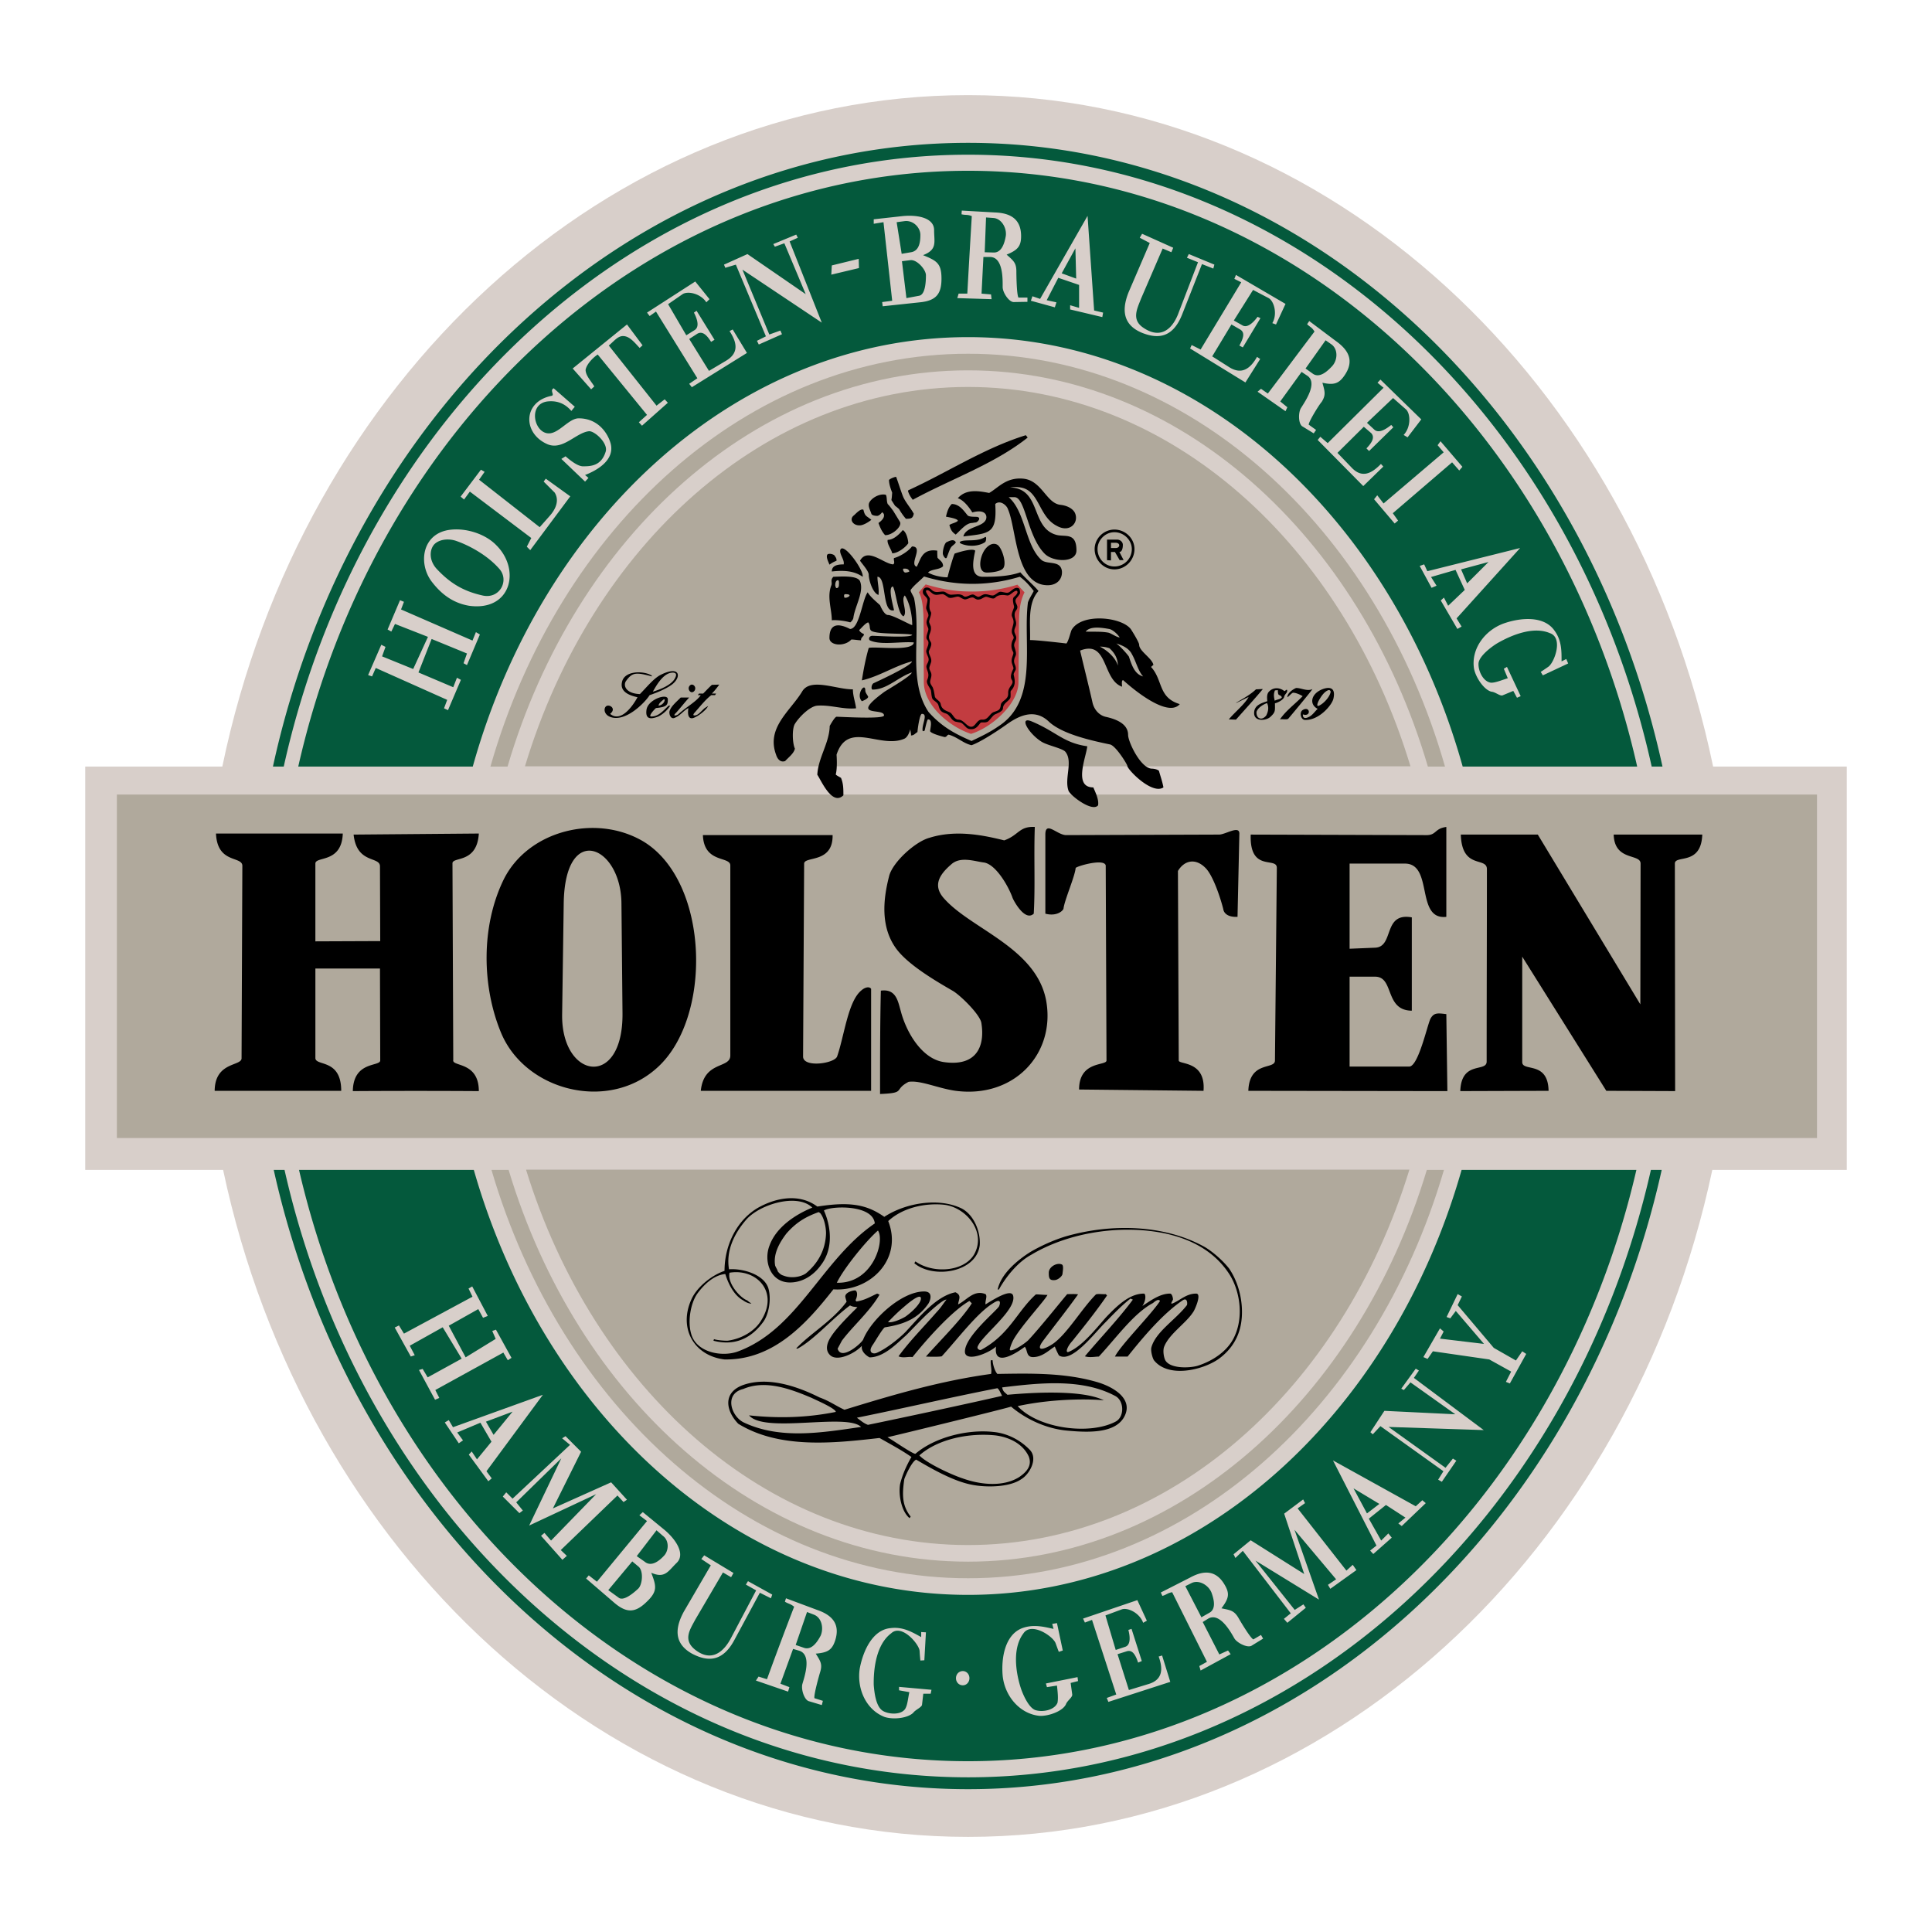
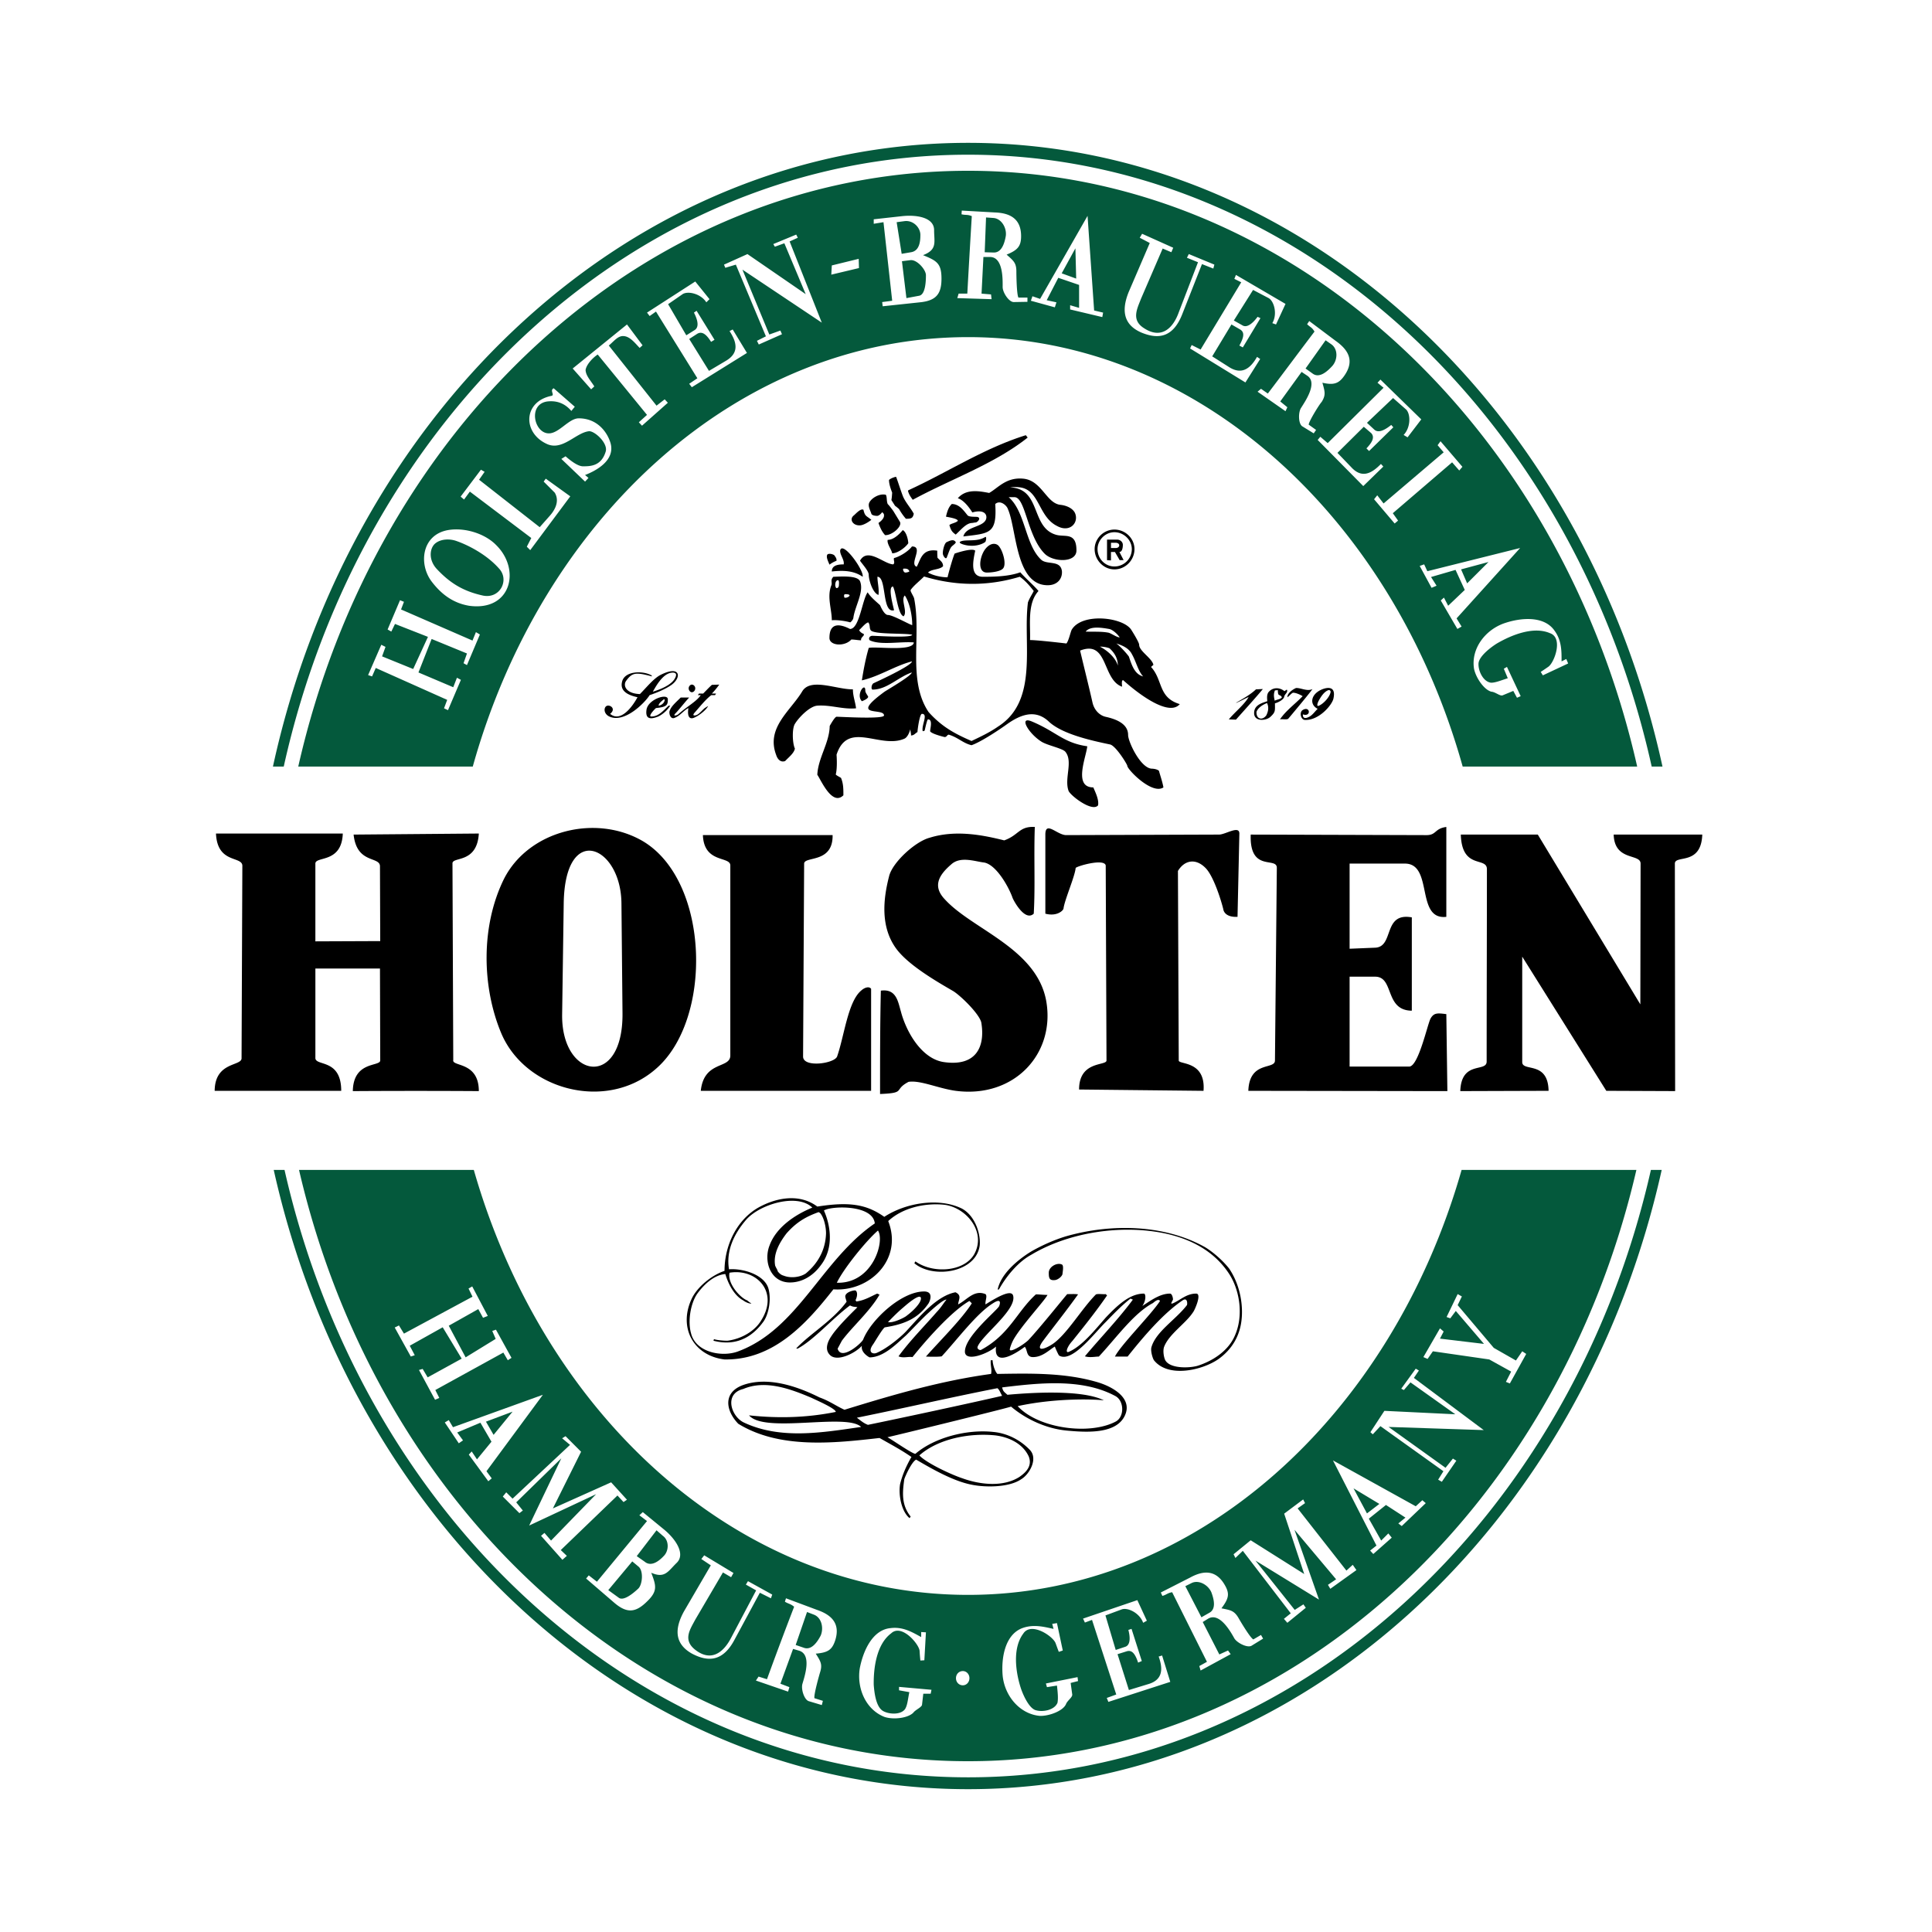
<svg xmlns="http://www.w3.org/2000/svg" width="2500" height="2500" viewBox="0 0 192.756 192.756">
  <g fill-rule="evenodd" clip-rule="evenodd">
-     <path fill="#fff" d="M0 0h192.756v192.756H0V0z" />
-     <path d="M170.918 76.481h13.334v40.242h-13.414c-8.074 38.084-38.32 66.543-74.25 66.543-35.98 0-66.254-28.459-74.328-66.543H8.504V76.481h13.677c7.943-38.322 38.295-66.99 74.407-66.99 36.035 0 66.385 28.668 74.33 66.99z" fill="#d8cfca" />
    <path d="M145.932 76.481h17.41c-7.705-34.113-34.744-59.442-66.753-59.442-32.088 0-59.126 25.329-66.832 59.442h17.411c6.944-24.855 26.486-42.846 49.421-42.846 22.882 0 42.397 18.017 49.343 42.846zm-98.66 40.242H29.834c7.838 33.877 34.797 58.994 66.754 58.994 31.876 0 58.837-25.117 66.675-58.994h-17.439c-7.021 24.619-26.484 42.398-49.236 42.398-22.829 0-42.266-17.779-49.316-42.398zm48.791 50c.368 0 .657.314.657.709s-.289.711-.657.711c-.395 0-.685-.316-.685-.711s.29-.709.685-.709zM82.938 27.402l.052-.92 2.683-.658.026.921-2.761.657zm47.318 9.364l1.998-2.815.604.421c.658.5.605 1.578.027 2.183-.42.448-1.209 1.21-1.895.737l-.734-.526zm-.342 5.759c-.396-.289-.396-1.446-.08-1.867.369-.604 1.684-2.473.578-3.183l-.551-.368-2.131 2.946.709.578-.184.395-2.787-1.946.342-.29.682.474c1.5-1.973 3.078-4.103 4.656-6.181-.264-.447-.422-.421-.736-.737l.211-.316 2.629 1.973c1.344.947 1.867 2.025.896 3.446-.555.815-1.055 1-2.211.736.238.869.369 1.21-.078 1.921-.211.21-1.289 1.946-1.289 2.262l.736.526-.236.342-1.156-.711zM79.387 164.119l1.131-3.289.684.264c.763.289 1 1.314.684 2.078-.29.553-.868 1.498-1.657 1.236l-.842-.289zm1.289 5.602c-.447-.158-.789-1.236-.605-1.762.185-.658.947-2.842-.315-3.262l-.631-.184-1.262 3.471.895.342-.132.447-3.208-1.104.263-.395.841.262a386.398 386.398 0 0 1 2.709-7.232c-.395-.316-.526-.264-.92-.5l.105-.342 3.103 1.158c1.526.525 2.314 1.42 1.815 3.023-.315.973-.736 1.236-1.946 1.342.5.789.684 1.078.421 1.895-.079.262-.632 2.209-.553 2.549l.842.264-.105.422-1.317-.394zm39.189-8.364l-1.605-3.104.633-.316c.709-.342 1.656.184 1.973.947.211.578.525 1.631-.211 2.025l-.79.448zm4.998 2.84c-.422.236-1.447-.289-1.711-.736-.342-.605-1.445-2.631-2.604-1.973l-.551.342 1.656 3.234.867-.395.264.369-3 1.631-.129-.447.762-.422c-1.104-2.209-2.289-4.576-3.471-6.943-.475.08-.527.236-.975.369l-.158-.342 2.945-1.5c1.395-.762 2.605-.711 3.445.764.5.867.395 1.34-.34 2.314.893.184 1.262.209 1.709.973.131.236 1.156 1.973 1.473 2.131l.764-.447.211.367-1.157.711zM98.244 25.167l.133-3.472.736.053c.789.053 1.342.973 1.236 1.789-.105.605-.367 1.683-1.211 1.657l-.894-.027zm2.895 4.97c-.475 0-1.104-.947-1.104-1.499 0-.684.078-2.999-1.264-2.999h-.656l-.186 3.656.947.079.053.474-3.419-.105.132-.447h.867a1394 1394 0 0 1 .447-7.732c-.447-.184-.579-.079-1.025-.184l.026-.369 3.287.185c1.605.053 2.631.684 2.631 2.367 0 1-.342 1.394-1.445 1.841.682.605.973.815.973 1.684 0 .289.025 2.314.209 2.604h.895v.421l-1.368.024zM63.528 155.254l1.973-2.576.631.551c.657.475.604 1.525.079 2.025-.395.422-1.21 1.131-1.895.553l-.788-.553zm-2.841 3.394l2.394-2.867.63.525c.5.42.395 1.762-.026 2.184-.421.395-1.447 1.289-1.946.92l-1.052-.762zm-2.209-1.158l.263-.316.815.633 4.997-6.051-.763-.578.342-.316 2.183 1.789c1.184 1 2.078 2.447 1.184 3.289-.841.814-1.157 1.576-2.524.973.5 1.314.657 1.84-.448 2.893-1.078 1.053-1.946 1.211-3.235.105l-2.814-2.421zM89.96 25.324l-.5-3.156.789-.105c.842-.105 1.552.604 1.578 1.341 0 .605-.053 1.631-.946 1.763l-.921.157zm.474 4.419l-.447-3.682.842-.105c.657-.079 1.551.947 1.551 1.5 0 .631-.052 1.946-.683 2.052l-1.263.235zm-2.368.815l-.052-.421 1-.131-.869-7.838-.973.158v-.447l2.841-.315c1.525-.158 3.183.158 3.183 1.394 0 1.21.342 1.946-1.105 2.499 1.341.552 1.841.789 1.841 2.341 0 1.499-.5 2.209-2.183 2.367l-3.683.393zm58.311 27.643l-.605-1.394 2.736-.736-2.131 2.13zm-.973 4.55l-1.658-2.84.316-.29.422.815 1.656-1.578-.92-1.999-2.445.71.551.868-.498.21-1.184-2.183.445-.158.316.684 9.258-2.315-6.34 7.022.5.816-.419.238zm-96.159 80.405l-.762-1.316 2.656-.998-1.894 2.314zm-.526 4.629l-1.946-2.656.289-.316.526.789 1.446-1.762-1.104-1.895-2.315.975.579.787-.421.291-1.395-2.078.395-.236.421.709 8.969-3.234-5.628 7.627.525.711-.341.288zm88.9 2.262l-1.236.947-1.342-2.5 2.578 1.553zm4.629-.078l-2.395 2.287-.342-.262.711-.58-1.945-1.262-1.709 1.367 1.234 2.184.711-.711.342.422-1.842 1.631-.316-.342.633-.5-4.34-8.496 8.26 4.576.656-.604.342.29zM107.371 27.796l-1.445-.526 1.367-2.498.078 3.024zm2.606 3.84l-3.209-.762v-.421l.893.263v-2.289l-2.076-.71-1.156 2.236.971.21-.158.5-2.393-.658.158-.448.764.264 4.734-8.285.656 9.442.895.21-.079.448zM68.998 164.961c-1.551-.895-1.815-2.264-.763-4.184l2.683-4.602-.947-.631.289-.369 2.919 1.762-.237.422-.814-.475-2.762 4.709c-.5.947-1.236 1.973-.079 2.945 1.63 1.342 2.893.342 3.655-1.131l2.499-4.734-1.025-.578.21-.342 2.42 1.34-.132.369-1.104-.553-2.525 4.682c-1.157 2.184-2.63 2.263-4.287 1.37zm44.897-131.773c-1.656-.71-2.104-2.025-1.287-4.05l2.104-4.893-1-.526.236-.395 3.104 1.394-.184.447-.869-.368-2.156 4.997c-.395 1.026-.998 2.13.289 2.946 1.762 1.157 2.92-.026 3.473-1.579l1.92-4.997-1.105-.447.186-.369 2.551 1.053-.105.395-1.131-.447-1.947 4.944c-.898 2.342-2.343 2.605-4.079 1.895zm29.957 114.65l-.367-.211.525-.842-6.285-4.498-.762.816-.238-.211 1.395-2.131 7.076.342-4.473-3.182-.658.764-.262-.133 1.447-1.998.314.184-.5.736 6.969 5.207-9.494-.314 5.682 4.076.736-.92.342.211-1.447 2.104zM75.705 34.372l-.185-.369.895-.447-2.999-7.153-1.052.315-.132-.315 2.341-1.053 5.813 3.998-2.131-5.076-.947.342-.158-.263 2.288-.947.158.316-.815.369 3.208 8.101-7.917-5.287 2.682 6.471 1.105-.395.158.368-2.312 1.025zm55.76 9.521l.264-.315.736.631 5.574-5.523-.605-.5.291-.315 4.076 3.972-1.367 1.789-.395-.237c.711-.737.711-2.051.264-2.525l-1.316-1.157-2.604 2.472.709.658c.395.395 1.027.105 1.711-.447l.209.236-2.418 2.367-.264-.263c.605-.631.842-1.131.473-1.526l-.736-.631-2.629 2.604 1.367 1.42c1.053 1.157 2.025.658 2.973-.315l.236.263-2 1.946-4.549-4.604zm-12.731-9.126l.158-.342.893.447 4.053-6.707-.686-.342.158-.395 4.945 2.893-.947 2.052-.369-.132c.527-.894.186-2.183-.367-2.499l-1.553-.815-1.92 3.051.844.474c.445.289 1.023-.158 1.525-.842l.287.132-1.76 2.92-.344-.185c.447-.815.553-1.315.078-1.604l-.867-.5-1.92 3.182 1.656 1.052c1.289.842 2.158.158 2.816-1l.314.21-1.473 2.341-5.521-3.391zm-8.152 135.032l-.158-.395.945-.342-2.418-7.443-.711.264-.184-.395 5.416-1.842.949 2.053-.369.209c-.342-.973-1.525-1.551-2.131-1.34l-1.631.604 1.025 3.445.947-.314c.5-.158.527-.869.316-1.684l.316-.105 1.023 3.209-.367.158c-.289-.869-.604-1.289-1.131-1.131l-.922.289 1.133 3.576 1.893-.578c1.5-.42 1.525-1.525 1.078-2.762l.342-.105.816 2.631-6.177 1.998zM69.024 38.633l-.263-.342.815-.552-4.129-6.654-.632.446-.263-.342 4.814-3.103 1.42 1.762-.316.315c-.552-.868-1.841-1.157-2.367-.815l-1.446 1 1.814 3.104.842-.526c.447-.289.315-.974-.079-1.736l.263-.184 1.789 2.893-.342.21c-.474-.763-.894-1.078-1.368-.815l-.815.526 1.973 3.183 1.684-1c1.342-.789 1.104-1.841.368-2.972l.316-.158 1.42 2.341-5.498 3.419zm-4.971 3.839l-.316-.342.815-.736-4.918-6.023c-.446.289-1.104.947-1.209 1.525 0 .578.552 1.131.868 1.657l-.315.29-1.841-2.078 5.418-4.393 1.552 2.078-.289.263c-.5-.526-1-1.184-1.657-1.184-.526 0-.868.474-1.42.947l4.761 5.997.814-.632.316.342-2.579 2.289zm-5.681 5.577l-2.367-2.262.421-.263c.447.395 1.209.999 1.735.999.71 0 1.814 0 2.262-1.446.29-.842-1.131-2.13-1.683-2.051-1.289.158-2.604 1.946-4.13 1.289-2.472-1.079-2.446-4.208.368-4.813.447-.053-.184-.553.264-.763l2.104 1.841-.342.42c-.657-.763-1.447-1.052-2.394-.947-1.946.263-1.341 3.13.105 3.182 1.025.053 2.025-1.499 3.024-1.499 1.867 0 2.867 1.394 3.183 2.499.447 1.684-1.394 2.709-2.551 3.156l.342.29-.341.368zm80.773 4.182l-2.053-2.42.316-.395.631.815 5.996-5.103-.604-.71.289-.395 2.184 2.551-.314.368-.713-.815-5.916 5.076.525.737-.341.291zm-86.243 2.656l-.342-.342.446-.868-6.128-4.629-.579.789-.342-.29 2.025-2.683.368.21-.552.789 6.049 4.734 1-1.131c.657-.737.946-1.578.499-2.314l-1.104-1.104.21-.29 2.445 1.762-3.995 5.367zm-4.761 4.524c-1.999-.446-3.288-1.288-4.551-2.63-.842-.894-.736-2.025-.21-2.524.526-.474 1.446-.553 2.209-.263 1.053.368 2.92 1.289 4.182 2.709 1.105 1.156.106 3.103-1.63 2.708zm-1.342 1.026c-1.552-.263-2.735-1.104-3.735-2.42-1.315-1.736-1-4.655 1.63-5.129 1.657-.289 3.709.342 4.84 1.526 2.447 2.446 1.447 6.602-2.735 6.023zm46.055 108.545h-.737l-.131 1.133c-.105.264-.657.473-.868.764-.552.551-1.999.709-2.867.42-1.841-.711-2.788-2.814-2.473-4.84.342-1.789 1.29-3.865 3.078-4.023 1.236-.158 2.183.42 3.051.895v-.502l.473.027-.158 2.789-.395.025a19.64 19.64 0 0 1-.078-.947c-.026-.656-1.789-2.762-2.841-1.762-1.447 1.078-1.763 3.42-1.736 5.129.052.658.184 2.104.868 2.578.552.367 1.814.473 2.262-.158.237-.395.263-.895.421-1.684l-1.025-.184v-.342l3.235.289-.079.393zm14.703-1.261l-.738.186.158 1.156c.027.289-.5.605-.629.973-.316.686-1.711 1.186-2.605 1.158-1.998-.184-3.498-1.973-3.707-3.998-.158-1.789.234-4.051 1.893-4.734 1.156-.447 2.209-.158 3.184.053l-.133-.5.473-.078.58 2.734-.396.133c-.078-.186-.262-.711-.314-.842-.209-.684-2.447-2.209-3.234-.973-1.08 1.445-.764 3.787-.264 5.365.186.604.789 2.025 1.473 2.262.736.236 1.92 0 2.209-.736.08-.449.027-.973-.053-1.711l-1 .158-.104-.367 3.156-.633.051.394zm43.793-98.105l-.369-.684-1.078.447c-.264.079-.711-.342-1.105-.368-.736-.184-1.553-1.395-1.734-2.288-.316-1.973 1.076-3.84 2.971-4.524 1.736-.605 4.023-.763 5.051.71.736.999.711 2.078.711 3.077l.471-.237.186.447-2.525 1.184-.209-.342c.158-.105.629-.421.734-.5.605-.369 1.553-2.893.184-3.367-1.656-.71-3.838.184-5.285 1.025-.553.342-1.762 1.236-1.84 1.973-.053.763.471 1.867 1.262 1.946.42 0 .92-.21 1.656-.447l-.395-.947.314-.184 1.369 2.919-.369.16zM39.803 132.24l.5.816 6.838-3.684-.395-.814.368-.211 1.552 2.945-.473.186-.474-.869-2.946 1.658 1.683 3.156 2.999-1.842-.342-.789.368-.131 1.552 2.812-.368.238-.446-.764-6.787 3.736.395.787-.421.186-1.604-2.973.368-.105.5.842 3.393-1.867-1.894-3.129-3.288 1.84.5.947-.395.131-1.604-2.895.421-.207zm4.498-61.572l.315-.842-7.127-3.183-.368.842-.395-.131 1.315-3.025.421.21-.342.947 3.104 1.262 1.473-3.208-3.288-1.289-.368.763-.369-.21 1.237-2.919.394.158-.29.763 7.128 3.104.342-.842.395.237-1.289 3.051-.342-.185.342-.973-3.525-1.447-1.315 3.341 3.472 1.473.368-.947.395.211-1.289 3.025-.394-.186zm105.943 67.201l.525-1.025-2.184-1.211-5.627-.814-.527.762-.42-.184 1.656-2.867.367.316-.367.709 4.393.527-2.814-3.287-.551.736-.369-.133 1.105-2.287.42.236-.42.867 3.602 4.262 2.211 1.262.631-.92.395.264-1.631 2.945-.395-.158zm-14.914 18.779l-2.604 1.867-.236-.395.814-.553-4.154-4.943 2.445 6.969-6.338-3.893 3.918 4.92.867-.553.238.342-1.842 1.498-.342-.395.684-.551-4.785-6.234-.738.711-.184-.369 1.709-1.395 5.34 3.367-2-6.023 1.895-1.42.186.369-.738.525 4.867 6.207.631-.578.367.527zm-79.22-1.025l-2.131-2.395.342-.289.657.764 4.498-4.629-6.681 3.129 3.208-6.707-4.498 4.393.658.816-.342.262-1.656-1.656.342-.422.631.633 5.734-5.367-.79-.658.342-.209 1.551 1.553-2.814 5.654 5.812-2.604 1.578 1.736-.342.234-.605-.656-5.655 5.445.605.578-.444.395zm108.679-79.142h1.078c-7.785-35.665-35.928-62.23-69.279-62.23-33.429 0-61.599 26.565-69.357 62.23h1.078c7.759-35.008 35.428-61.046 68.279-61.046 32.771 0 60.441 26.038 68.201 61.046zM28.388 116.723H27.31c7.891 35.428 35.98 61.783 69.278 61.783 33.246 0 61.31-26.355 69.201-61.783h-1.078c-7.865 34.771-35.455 60.6-68.123 60.6-32.719-.001-60.336-25.829-68.2-60.6z" fill="#04593c" />
-     <path d="M181.281 79.269H11.661v34.272h169.621V79.269h-.001zM52.375 76.455h88.347c-6.654-22.041-23.961-37.848-44.134-37.848-20.252-.001-37.558 15.807-44.213 37.848zm88.242 40.24H52.481c6.733 21.832 23.961 37.455 44.107 37.455 20.096 0 37.322-15.623 44.029-37.455zm1.842-40.214h1.709c-6.838-23.908-25.617-41.188-47.58-41.188-22.015 0-40.82 17.28-47.658 41.188h1.709c6.76-22.988 24.829-39.531 45.949-39.531 21.068 0 39.111 16.543 45.871 39.531zm-91.715 40.242h-1.709c6.944 23.672 25.645 40.74 47.554 40.74 21.857 0 40.556-17.068 47.474-40.74h-1.709c-6.84 22.75-24.83 39.084-45.765 39.084-21.016 0-39.006-16.334-45.845-39.084z" fill="#b0a99c" />
-     <path d="M102.217 59.096c-.447.92-.525 1.762-.553 2.867l-.053 6.154c-.025 2.078-2.604 4.445-4.734 5.103-2.077-.684-4.682-2.789-4.708-5.156l-.026-6.207c-.026-1.104-.105-2.13-.473-2.761l.684-.789c1.736.5 2.92.71 4.656.71a15.02 15.02 0 0 0 4.496-.684l.711.763z" fill="#c23c40" />
-     <path d="M101.506 59.148c-.236.526-.578.236-.395 1.105.105.395.08.29-.078.709-.211.579 0 .526.078.947.08.395-.211.763-.158 1.184 0 .185.264.447.158.631-.262.421-.262.921-.053 1.289.186.211-.236.605-.105 1.131.027.132.186.5.158.553-.131.289-.395.815-.158 1.131.291.474-.42.631-.367 1.368.025.658-.684.684-.736 1.131-.053.579-.289.553-.764.737-.342.158-.525.763-1.051.736-.578-.079-.684.71-1.131.71-.473 0-.736-.71-1.288-.71-.421 0-.553-.605-.868-.736-.185-.105-.815-.21-.895-.842-.053-.289-.499-.447-.578-.71-.053-.263-.079-.579-.185-.842-.026-.158-.236-.316-.289-.605-.026-.236.236-.631.079-.973-.185-.421-.237-.342 0-.974.184-.474-.342-.894-.185-1.209.447-.894.105-.763 0-1.21-.079-.394.237-.604.185-1.104 0-.184-.185-.395-.185-.605.026-.185.29-.763.185-.92-.263-.395-.105-.868-.105-1.342 0-.105-.71-.92-.21-.841.237.053.447.421.737.447.184.052.499-.053.736-.053.184 0 .474.263.605.342.342.131.79-.185 1.053-.079.078.053.446.263.578.263.263 0 .578-.263.842-.184.131.079.367.263.578.184.211 0 .422-.21.631-.263.236-.053.736.342.973.079.291-.315.791-.289 1.211-.211.236.026.551-.368.789-.446.235-.107.235.13.208.182zm.264.053c-.264.474-.5.5-.447.815 0 .131.184.368.184.553 0 .368-.367.315-.262.999.078.342.236.605.053 1-.133.316-.133.447.025.789.264.526-.289.71-.105 1.21.105.342.211.658.105.868-.369.736.053.815.027 1.315 0 .132-.264.421-.211.579.158.657.184 1.104-.289 1.604-.08.105.051.526-.08.763-.211.315-.709.5-.709.999 0 .29-.631.5-.789.579-.264.131-.475.552-.736.736-.369.158-.605-.026-.736.132-.133.184-.395.579-.789.605-.579.053-.605-.237-1.026-.579-.185-.158-.632-.079-.842-.263-.29-.185-.421-.605-.737-.71-.605-.158-.658-.421-.789-.868-.079-.237-.368-.369-.552-.552-.158-.236-.131-.657-.184-.894-.105-.29-.526-.71-.369-1.052.263-.579 0-.842-.079-1.236-.079-.342.342-.526.185-.999-.053-.132-.211-.447-.211-.631.026-.316.421-.79.105-1.131-.263-.263.184-.894.105-1.131-.211-.526-.263-.631 0-1.21.079-.263-.185-.578-.211-.789-.026-.21.132-.605.132-.841 0-.237-.369-.448-.447-.658-.131-.526.395-.815.842-.368.395.395.789.157 1.209.184.237.026.421.316.763.316.395 0 .894-.158 1.236.131.21.211.631-.157.921-.157.156 0 .42.263.578.236.211-.053.395-.263.684-.263.236 0 .473.131.709.131.238 0 .502-.315.711-.368.211-.053.633.158.842.079.264-.052.578-.604 1.025-.447.186.051.159.524.159.524z" />
    <path d="M123.889 131.479c-.131 1.762-.973 3.156-2.34 4.129-1.605 1.105-4.998 1.893-6.418.105-.131-.186-.342-.895-.262-1.264.42-1.578 2.445-2.787 3.549-4.234.053-.078.08-.789-.395-.5-1.973 1.316-3.971 3.684-5.521 5.629h-1.264c.578-1.156 3.684-4.26 4.498-5.549-.184-.289-.631.158-.709.211-1.922 1.025-3.631 3.445-5.395 5.338-.342 0-.918.131-1.393-.025 1.473-1.764 3.393-3.762 4.787-5.656l-.236-.104c-.842.656-1.633 1.473-2.473 2.34-1.133 1.105-3.367 4.129-4.656 3.34-.053-.053-.289-.551-.422-.893-.604.367-1.234 1.051-2.182 1.051-.684 0-.527-.709-.814-1.025-.553.42-3.158 2.236-2.867-.025-.764.684-2.973 1.551-3.104.578-.105-1.473 2.971-3.973 3.393-4.576.105-.211.316-.922-.605-.316-1.604 1-3.445 3.473-5.102 5.287-.263.053-.999.053-1.579.025 1.447-1.631 3.577-3.734 4.577-5.312l-.237-.236c-1.762 1-4.34 3.918-5.681 5.602-.394-.078-.92.131-1.394-.078 1.131-1.553 2.551-2.973 3.787-4.393.526-.553.684-.895 1-1.264-.342-.053-1.762 1.289-1.762 1.289-.631.553-1.894 1.92-2.314 2.314-.815.711-2.157 2.158-3.604 2.158 0 0-.895-.449-.763-1.158-.604.709-2.499 1.684-3.209.895-.499-.525-.236-1.262.158-1.842.604-.945 2.131-2.42 2.604-2.893-.289-.078-.368 0-.736-.184-1.683 1.236-3.63 3.471-5.234 4.312l-.132-.025c1.42-1.5 3.63-2.762 5.024-4.656-.027-.131-.131-.42-.131-.525 0-.395.71-.605.973-.605.158 0 .342.369.052.973l.079.133c.789-.105 1.394-.475 2.078-.789l.237.105c-.973 1.682-2.735 3.209-3.761 4.602l-.421.789c.369 1.264 2.446-.605 2.551-.92.79-1.973 3.814-4.787 6.076-4.787.895 0 .658.814.447 1.184-1.078 1.578-2.525 2.104-4.366 2.395-.211.104-1 1.445-1.158 1.682-.604.816-.026 1.027.342.867.947-.393 2.289-1.471 2.92-2.129 1.394-1.5 3.051-3.551 4.945-3.92.657.316.315.711.263 1.211.867-.422 1.577-1.5 2.735-1.025.211.184-.053.684 0 1.025 1.42-.895 2.629-1.5 2.762-.842.316 1.395-3.023 3.867-3.523 4.998-.158.289.184.42.289.395 2.865-1.525 3.604-3.842 5.496-5.551.369 0 .736.053 1.158.053-.264.553-2.525 2.973-3.367 4.418-.262.475-.395.947-.395 1.027 0 .34 1.236-.369 1.842-.922 1.209-1.287 3.576-4.26 3.891-4.602.342 0 .842-.027 1.08.025-1.08 1.525-2.605 3.445-3.525 4.682-.736 1.025.08.869 1 .264 1.42-.975 2.893-3.525 4.312-4.945.264-.078.633 0 .975-.025l.131.131c-1.158 1.684-2.393 3.207-3.445 4.523-.604.658-.762 1.316-.314 1.078 1.287-.578 2.523-2.129 3.629-3.393 1.131-1.184 2.367-2.393 3.812-2.393.158 0 .264.604-.158 1.236.844-.553 1.764-1.236 2.764-1.236.184 0 .289.395.289.578 0 .053-.105.211-.184.395l.105.027c.789-.316 1.393-1 2.393-1 .604 0-.184 1.736-.316 1.867-.736 1.131-2.42 2.182-2.893 3.473-.133.42 0 1.076.131 1.314.475.842 2.367.789 3.209.553 1.5-.475 3.076-1.475 3.734-3.025.867-1.947.5-4.498-.578-6.154-1.447-2.209-3.709-3.445-6.365-4.025-4.365-.92-9.627-.131-13.389 2.131-1.262.684-2.443 2.078-3.207 3.445l-.131.025c.314-1.576 1.998-2.971 3.312-3.785 1-.58 2.264-1.158 3.473-1.525 4.576-1.316 9.889-1.184 13.912 1.078.738.447 1.711 1.262 2.395 2.129.946 1.391 1.393 3.233 1.261 4.917zm-11.651 9.73c-.842 1.867-3.762 1.711-5.762 1.525-2.076-.184-4.102-1.131-5.6-2.393-1.027.314-12.337 3.076-12.337 3.051.448.236 2.473 1.656 2.789 1.656 1.867-1.604 5.103-2.473 7.785-2.182 1.395.131 2.709.814 3.656 1.814.814.895-.08 2.42-.867 2.893-1.211.842-3.578.842-4.972.553-1.788-.342-3.919-1.553-5.523-2.498-.42.184-1.052 1.551-1.184 1.945-.21 1.447-.263 2.604.632 3.734l-.105.158c-.79-.631-1.131-2.262-.948-3.393.158-.631.447-1.525 1.132-2.709-1.026-.711-2.025-1.236-3.183-1.895-4.603.527-9.995 1.105-14.097-1.42-1.236-1.289-1.552-3.076.421-3.84 2.498-.92 5.47.105 7.68 1.211 1.025.367 1.683.867 2.499 1.234 5.023-1.551 9.652-2.893 14.624-3.576.104-.447-.08-.867-.027-1.367h.184c0 .367.211 1.104.475 1.367 3.262-.053 6.654-.131 9.863.789 1.604.45 3.654 1.607 2.865 3.343zm-.894.605c-2.578 1.395-7.732.736-9.811-1.525 3.893-.842 7.705-.684 8.602-.578-2.316-1.158-7.865-.711-9.627-.553-.344-.316-.42-.316-.525-.736 3.682-.447 7.941-.922 11.256.84.919.449.972 2.052.105 2.552zm-5.34-14.703c-.053.264-.5.605-.789.605-.551.053-.578-.264-.578-.736 0-.605.842-1.053 1.314-.816.211.106.053.816.053.947zm-4.313 20.252c-1.578 1-3.84.789-5.655.133-1.052-.342-3.577-1.5-4.313-2.289 1.867-1.658 4.997-2.262 7.574-1.998 1.314.158 2.736.789 3.34 2.104.369.947-.262 1.578-.946 2.05zm-1.709-8.101c-3.315.764-10.048 2.211-13.388 2.895-.421-.158-.685-.395-1.105-.711 4.682-.945 9.312-2.023 14.019-2.945.211.157.263.394.474.761zm-8.759-13.229l.105-.184c1.736 1.236 4.786 1.051 5.837-.658 1.316-2.262-.788-4.76-2.998-4.996-1.867-.186-4.103.289-5.549 1.631 1.499 3.84-1.868 7.074-5.471 6.811-2.604 3.314-5.918 7.076-10.862 6.996-3.051-.367-4.603-3.104-3.314-5.971.552-1.262 2.052-2.445 3.314-2.865 0-2.605 1.263-5.104 3.367-6.312 1.841-1.025 4.129-1.42 5.892-.105 3.183-.5 4.892-.238 6.681 1.025 2.13-1.395 5.418-1.945 7.707-.842 1.235.631 1.92 2.342 1.815 3.682-.343 2.735-4.657 3.366-6.524 1.788zm-2.63 5.865c.026 0 .79-.842 1.552-1.473.869-.764 1.736-1.367 1.736-.867 0 .473-.842 1.287-1.42 1.709-.106.131-1.395.79-1.868.631zm-5.103-3.918c.684-1.422 2.92-4.182 4.103-5.209.711 1.028-.5 5.315-4.103 5.209zm3.787-5.918c-5.312 3.629-7.653 10.572-13.676 12.781-1.604.58-4.182.08-4.656-1.814-.342-1.209-.053-2.998.631-3.971.579-.789 1.578-1.842 2.788-1.947.342 1.131.947 2.184 1.788 2.631.053.053.421.289.736.316l.079-.027c-.158-.053-.342-.236-.421-.289-.71-.264-1.999-1.709-1.762-2.762 2.657-.447 4.971 1.893 3.157 4.76-.605 1.027-1.92 1.842-3.367 2.025-.368 0-1.052-.053-1.341-.158l-.053.158c2.63.684 4.155-.789 4.919-1.814.578-.711.894-2.314.552-3.445-.447-1.367-2.577-1.973-3.919-1.867-.315-1.867.526-3.578 1.736-4.971 1.394-1.553 5.102-2.631 6.575-1.184-1.736.709-3.603 1.971-4.26 3.76-.632 1.578.078 3.709 2.025 3.709 1.289 0 2.366-.736 3.077-1.709 1.368-1.762.947-4.076.316-5.471.737-.474 4.892-.605 5.076 1.289zm-1.367 20.305c-3.84.553-8.021 1.289-11.704-.447-1.263-.605-1.999-2.867-.053-3.34 2.21-.947 4.734 0 6.839.893.368.186 2.393 1.053 2.393 1.395-2.867.578-5.707.658-8.653.342 1.525 1.839 9.758-.263 11.178 1.157zm-3.498-19.306c-.052 1.631-.789 2.973-2.024 3.998-.553.369-1.5.5-2.21.211-.21-.053-.395-.184-.579-.42-.053-.211-.158-.316-.263-.58-.21-1.184.447-2.314 1.131-3.209.973-1.104 1.895-1.656 3.209-2.129l.158.104c.368.446.578 1.341.578 2.025zM56.084 101.23l.158-11.073c.105-8.206 5.733-5.786 5.76 0l.105 10.915c.079 7.602-6.102 6.602-6.023.158zm-34.666 7.602c.026-2.973 2.762-2.42 2.683-3.287l.079-19.201c-.079-.947-2.499-.184-2.631-3.183H34.2c-.105 2.999-2.735 2.235-2.735 2.999v7.759l6.47-.026-.025-7.443c.026-1.053-2.314-.211-2.63-3.183l12.493-.105c-.184 3.051-2.683 2.262-2.63 2.999l.079 19.594c-.158.686 2.551.133 2.551 3.105a975.638 975.638 0 0 0-12.572 0c.053-3.025 2.709-2.42 2.735-3.053l-.026-9.179h-6.444v8.917c-.026.867 2.578.025 2.578 3.287H21.418zm86.242-.131c0-2.895 2.736-2.342 2.736-2.895l-.078-19.462c-.158-.737-3 .105-3 .263-.078.842-1.104 3.183-1.209 4.024 0 .184-.631.842-1.814.526v-7.891c0-1.42 1.184.053 2.078.053l15.256-.053c.629 0 2.023-.947 2.023-.105l-.184 8.312c-1 .052-1.369-.395-1.42-.763-.238-.974-1-3.367-1.789-4.129-.998-1-2.105-.737-2.736.315l.08 18.911c0 .422 2.709 0 2.473 3.025l-12.416-.131zm16.887.131c.105-3.025 2.656-2.078 2.656-3.025l.186-19.226c0-1.131-2.736.473-2.605-3.314l17.543.053c1 0 .791-.658 1.973-.815v8.969c-3.076.342-1.289-5.234-4.076-5.313h-5.574v8.495l2.549-.105c1.922-.079.738-3.551 3.658-3.025v9.311c-2.736-.025-1.736-3.393-3.658-3.393h-2.549v8.969h5.943c.92 0 1.814-4.182 2.131-4.787.342-.605.709-.553 1.576-.447l.105 7.682-19.858-.029zm-74.565-5.812c-1.894-4.576-2.025-10.6.289-15.308 2.446-4.865 9.206-6.549 13.914-3.761 6.654 4.024 6.944 17.858 1.21 22.725-4.919 4.26-13.046 2.078-15.413-3.656zm95.711 5.839c.105-3.078 2.631-1.844 2.631-2.947 0-6.471.025-12.729.025-19.2 0-1.263-2.498.079-2.604-3.446h7.682l10.23 16.938.025-14.045c0-1.026-2.604-.21-2.684-2.894h8.838c-.105 3.13-2.734 1.999-2.734 2.894l.027 22.699-6.867-.027-8.389-13.387v10.52c0 .998 2.576-.158 2.629 2.867l-8.809.028zm-75.775-.027c.315-3.025 2.946-2.184 2.946-3.523V86.344c0-.947-2.631-.184-2.735-3.025h12.94c.053 2.841-2.814 2.078-2.84 2.841l-.105 19.252c0 1.133 3.104.711 3.393 0 .711-2.025 1.079-5.471 2.394-6.574.369-.342.815-.447 1-.184v10.178H69.918zm17.886.316c0-3.578 0-6.971.079-10.311 1.552-.211 1.71 1.104 1.999 2.078.553 2.104 2.104 4.734 4.287 5.049 3.289.475 4.13-1.604 3.736-3.945-.186-.842-2-2.629-2.789-3.129-1.631-.947-4.418-2.552-5.655-4.183-1.683-2.235-1.315-5.103-.762-7.259.316-1.394 2.63-3.498 4.05-3.866 2.604-.815 5.339-.263 7.443.263 1.473-.526 1.473-1.42 3.051-1.341-.105 2.998.053 5.917-.105 8.653-.92.868-2.131-1.526-2.131-1.63-.447-1.21-1.656-3.262-2.814-3.472-.92-.105-2.366-.658-3.286.184-1.289 1.104-1.868 2.209-.631 3.498 2.736 2.999 9.126 4.866 10.101 10.101.945 5.26-3.158 9.758-9.023 8.994-1.735-.236-3.524-1.078-4.708-.895-1.554.817-.186 1.106-2.842 1.211zm23.382-56.05c.947 0 1.736.79 1.736 1.684 0 .973-.789 1.736-1.736 1.736-.92 0-1.684-.763-1.684-1.736 0-.894.764-1.684 1.684-1.684zm0-.263c1.105 0 2 .895 2 1.947 0 1.104-.895 2.025-2 2.025-1.078 0-1.973-.92-1.973-2.025 0-1.052.894-1.947 1.973-1.947zm-20.121-2.971c-.184-.263-.342-.447-.473-.868l.026-.079c3.866-1.762 7.573-4.208 11.731-5.497l.182.237c-3.312 2.63-7.573 4.102-11.466 6.207zm-.684 1.893a5.844 5.844 0 0 1-.684-.974c-.132-.104-.237-.21-.395-.315l-.368-.579c.053-.29.053-.421.079-.737-.132-.342-.316-.841-.316-1.262.105-.132.552-.315.71-.315.21.552.446 1.341.683 1.946.237.579.79 1.184 1.079 1.736-.104.448-.235.5-.788.5zm-4.235-.894c.158.684.29.579.79 1-.368.289-.842.552-1.158.552-.709.026-1.078-.631-.579-1 .133-.105.684-.736.947-.552zm9.206 2.472c-.368-.264-.473-.421-.631-.947.158-.158.631-.21.842-.421 0-.237-.974-.368-1.184-.421.132-.552.263-.947.579-1.262.762 0 1.209.684 1.578 1.131.158.184.841.131.974.158.42.105.025.526-.158.552-.105 0-.316.053-.395.053-.579.027-1.105.71-1.605 1.157zm-7.048.053c-.316-.342-.5-.763-.658-1.21.184-.131.552-.421.552-.736 0-.132 0-.185-.184-.343-.053.079-.29.369-.5.369s-.525-.052-.578-.21c-.105-.342-.368-.763-.211-1.104.211-.447 1-.947 1.657-.789.132.237.053.605.184.921.211.21.369.446.552.684l.658 1.079c.289.445-.788 1.391-1.472 1.339zm8.442 1.052c-.342 0-1.499-.289-.736-.473.604-.132 1.552.079 2.289-.395.158-.052.078.421 0 .5-.342.263-.975.421-1.553.368zm14.098.236v-.525h.447c.525 0 .473.525.025.525h-.472zm-21.83.527c-.053-.342-.553-.973-.448-1.341.579 0 1.157-.552 1.499-.973.369.158.553 1 .553 1.315-.289.421-1.052.999-1.604.999zm5.05 0c0-.368.184-1.078.42-1.131.237-.105.631-.315.842-.026.131.105-.211.316-.369.474-.184.184-.29.578-.5 1.104-.104.236-.393-.185-.393-.421zm16.385.684v-2.052h1c.314 0 .578.237.578.526 0 .315-.078.709-.342.709l.42.816h-.395l-.473-.816h-.395v.842l-.393-.025zm-27.695.447c-.079-.237-.368-.737-.211-1 .132-.158.579-.053.71.078.131.211.211.264.211.527-.237.105-.421.185-.71.395zm15.703.789c-.895 0-.764-1.367-.266-2.183.369-.579.922-.868 1.369-.552.447.368.92 1.92.5 2.341-.236.263-.999.394-1.603.394zm-8.128 0c-.184 0-.315-.394-.158-.394.237 0 .448 0 .553.263.026.051-.237.131-.395.131zm-4.261.42c-.868-.604-1.894-.657-3.078-.526 0-.604.579-.709 1.184-.709.105-.447-.421-1-.342-1.42.263-.921 2.394 2.025 2.236 2.655zm13.229-7.258c.186 2.998-.578 2.919-3.182 3.235.263-1.026 1.948-.894 2.262-1.709.158-.474-.186-1.026-1.367-.685-.211-.342-.79-1.209-1.447-1.419.841-.973 2.156-.71 3.128-.526.922-.526 1.711-1.604 3.447-1.42 1.814.211 2.262 2.446 3.654 2.604.527.053 1.184.29 1.447.789.447.947-.473 2.052-1.789 1.315-1.734-.868-1.734-3.235-3.312-3.761-.316-.105-.816-.158-1.369-.079 3.158.105 2.027 4.024 4.629 4.734.869.237 2-.29 2 1.552 0 1.263-2.342 1.184-3.182.315-1.738-1.762-1.895-5.628-3-5.628h-.578c1.684 1.473 1.631 4.734 3.236 6.233.576.552 1.945 0 2.076 1.158.053.736-.447 1.394-1.42 1.394-3.234 0-3.076-5.576-3.973-7.602-.102-.343-.76-.948-1.26-.5zm-15.833 8.39c-.08 0-.132-.237-.132-.29 0-.21.052-.473.263-.5.158 0 .105.395.105.473.001.08-.026.317-.236.317zm.789.947c-.026-.026-.105-.342.079-.342.894 0 .158.447-.079.342zm-1.263 2.261c0-1.104-.5-2.314-.052-3.472.131-.289-.132-.526.21-.868.553 0 2.394-.184 2.657.447.421 1.026-.473 2.42-.658 3.604 0 .131-.104.342-.315.5-.447-.132-1.29-.263-1.842-.211zm27.592 1.237c-.711-.131-1.422-.079-2.264-.105.473-.605 1.711-.368 2.342-.263.316.053.816.474 1.051.842-.287-.001-.867-.422-1.129-.474zm.945 3.287c-.184-.684-.92-1.446-1.789-1.894.396 0 .711.079.947.158.473.421.842.973.842 1.736zm1.106-.894c-.131-.21-.895-1.079-1.264-1.315.684.21 1.291.5 1.58 1.105.395.684.604 1.657 1.104 2.183-.842-.211-1.131-1.105-1.42-1.973zm-26.644 4.445c-.631-.657.342-1.946.342-1.078 0 .21.158.395.263.579.157.21-.579.499-.605.499zm-16.965-1.657c.184 0 .342.184.342.368 0 .21-.158.395-.342.395-.158 0-.316-.184-.316-.395 0-.184.158-.368.316-.368zm-3.892.71c.342-.605.894-1.578 1.63-1.841.211-.079.974-.21.579.5-.341.658-1.421 1.104-2.209 1.341zm.578 1.394c0-.21.263-.421.447-.579.316-.262.158.5-.447.579zm1.131.448c.158-.421.657-.842 1.078-1.263h.842c-.395.42-1.052 1.263-1.341 1.552-.369.369.104.237.236.132.841-.763 1.814-1.263 2.262-1.92h-.289l.105-.158h.421c.315-.315.499-.526.868-.868l.737-.026a7.344 7.344 0 0 1-.737.894h.42l-.105.158h-.368c-.579.421-1.209 1.236-1.683 1.763 0 0-.237.263 0 .263.368 0 .604-.368 1.025-.736l.342-.211c-.184.395-.894.947-1.314 1.131-.553.29-.79-.079-.658-.92-.473.237-.815.763-1.367.973-.447.209-.631-.528-.474-.764zm-1.393-.211c-.105.079-.79.789-.5.842.763.026 1.236-.605 1.762-1.079h.158a3.03 3.03 0 0 1-1.184 1.079c-.736.289-1.315.315-1.184-.658.131-1.052 2.13-1.709 2.13-1.052.001.552-.078.763-1.182.868zm-4.577.579c1 .841 2.131-.552 2.735-1.657-.841-.185-1.762-.553-1.552-1.5.21-1.13 2.052-1.183 2.946-.684l.052.105c-1.604-.421-1.972-.421-2.604.474-.289.447 0 1.236 1.395 1.289.631-.631 1.341-1.526 2.025-1.894 1.946-1 2.156.131 1.236.894-.658.526-1.947 1-2.289 1.104-.474.763-2.473 2.788-3.972 2.157-.631-.263-.631-.921-.315-1.079.343-.156.974.291.343.791zm66.307-1.315c-.08-.368-.133-.658.025-1.026l.289-.026c0 .105 0 .421.105.474.08.052.264.079.291.263-.158.183-.447.183-.71.315zm4.418.499c-.342.158-.053-.448-.053-.448.186-.341.527-.946 1-1.104.133-.026.236.079.209.21-.076.422-.629 1.105-1.156 1.342zm-6.233.605c.156-.395.578-.684 1.051-.868.211.447.105.868-.078 1.236-.42.552-1.025.342-.973-.368zm2.34.763c.58-.868 1.5-1.525 2.262-2.314-.184-.131-.709-.368-.973-.342-.186.079-.369.342-.553.447 0-.421.553-.79.869-.921.473-.026 1.129.368 1.629.105.027.053-2.234 2.762-2.418 2.972-.236.106-.527 0-.816.053zm-5.103 0c.553-.684 1.605-1.525 1.973-2.235-.395.184-.842.42-1.262.604l.053-.053c.633-.368 1.395-.789 1.947-1.315.158 0 .473-.026.684-.026-.764.921-1.842 2.104-2.684 3.051l-.711-.026zm7.392-.5c-.027.263.105.5.578.263.367-.158.631-.579.895-.816-.842-.42-.711-1.473.447-1.946.525-.21 1.393-.342 1.131.895-.105.631-1.447 2.236-2.867 2.157-.395-.026-.578-.789-.184-1 .735-.421.84.736 0 .447zm-1.842-2.315l.236-.158c.158.29-.236.447-.264.737-.078.289-.656.578-.92.631 0 .737.08.868-.473 1.368-.395.368-1.605.5-1.605-.395 0-.815.791-1 1.314-1.184-.025-.341-.051-.578.08-.841.369-.526 1.08-.605 1.632-.158zm-31.22 4.971c-1.63-.709-2.945-1.394-4.287-2.893-2.13-3.183-.684-7.628-1.446-11.362-.105-.264-.21-.395-.342-.71v-.105c.342-.474.815-.815 1.341-1.342 3.131.947 6.314 1 9.548.026.525.369.945.842 1.393 1.421-.184.368-.393.657-.578 1.13-.525 4.103 1.105 9.785-2.971 12.388-.791.553-1.606.948-2.658 1.447zm-11.835-5.155c0 .684.236 1.236.315 1.894-1.315.131-2.552-.368-3.893-.263-.736.079-1.789 1.131-2.209 1.815-.289.447-.263 1.894 0 2.472-.105.474-.605.842-.973 1.237-.5.184-.79-.263-.895-.605-1.025-2.709 1.394-4.366 2.578-6.312.815-1.447 3.446-.211 5.077-.238zm-3.551 8.522c.079-1.684 1.21-3.183 1.236-4.866 0 0 .5-.92.685-.92.447 0 4.734.263 4.734-.132 0-.815-3.577.29.053-2.367.315-.21 2.762-1.631 2.709-1.92-1.368.474-2.473 1.709-3.893 1.709-.185 0-.132-.5.078-.631.342-.158 3.841-1.762 3.841-2.183-1.657.42-3.262 1.499-4.998 1.894.158-1 .368-2.157.685-3.235.657-.184 4.444.395 4.497-.552-1.342-.105-3.235.29-4.34-.184-.21-.079-.157-.474.211-.474.446 0 3.919.236 3.972-.105-.685-.184-3.92 0-4.156-.473-.132-.21-.026-.526-.236-.763-.29.079-.632.526-.895.763 0 .131.316.368.421.368.185.21-.29.315-.237.657-.289 0-.657-.079-.973-.079-.657.737-2.183.631-2.183-.157 0-1.552 1.025-1.42 2.051-.895.947 0 1.21-2.919 1.763-3.656.263.473.999 1.052 1.236 1.289.026.053.395.973.789.973.5 0 2.368 1.079 2.42 1 0-.921-.237-2.183-.737-2.946-.447.395.316 1.658-.131 2.078-.579-.21-.736-2.393-1.052-2.972-.552 0 .053 2.052.105 2.367-1.236.342-.71-3.341-1.657-3.341 0 .579.184 1.184.105 1.814-.578-.184-.973-1.499-.973-2.024 0-.368-.685-1.105-.869-1.394.763-1.368 2.394.342 3.314.368.211-.158 0-.421.079-.631.552-.132 1.42-.657 1.789-1.157 1.209 0-.316 1.762.473 2.025.395-.684.5-1.841 2.051-1.604 0 .21 0 .473.027.71.263.29.552.421.552.842-.342.368-1.157.263-1.499.631.552.315 1.368.474 1.946.474.184-.763.552-2.025.71-2.367 0 0 1.735-.604 2.051-.289-.211 1-.553 2.604.764 2.604 1.129 0 2.576-.026 3.734-.447.5.579 1.498 1.447 1.814 1.868-1.133 1.236-.789 3.34-.842 4.892.684 0 2.971.263 3.631.342.234-.289.395-1.104.523-1.367 1.027-1.736 5.129-1.263 5.945 0 0 0 .789 1.236.789 1.499 0 .631 1.289 1.341 1.42 1.999l-.236.21c1.209 1.315.684 3.051 2.867 3.708-.973 1.157-3.631-.579-5.656-2.394-.184.026-.104.447-.104.657-2-.71-1.367-4.708-4.184-3.603.395 1.683.896 3.656 1.236 5.181.158.71.658 1.263 1.289 1.421.973.21 2.264.657 2.264 1.814 0 .684 1.262 3.366 2.393 3.366.053 0 .475.026.684.211.158.579.342 1.078.447 1.657-1.131.762-3.604-1.789-3.604-2.157 0-.131-1.158-2.025-1.736-2.131-1.895-.394-4.707-1.025-6.049-2.235-1.342-1.315-2.84-.763-4.209.21-.578.42-2.551 1.762-3.55 2.104-.867-.21-1.314-.762-2.262-1.052-.184 0-.184.237-.421.237-.237-.052-1.341-.342-1.446-.579 0-.263.289-1.184-.21-1.184-.105 0-.316 1.079-.342 1.131l-.184.053c-.158-.579.578-1.736-.079-1.736-.236 0-.447 1.631-.447 1.814-.263.158-.342.342-.657.342.053-.053-.053-.421-.053-.605 0-.079-.158.71-.579.92-2.42 1.078-5.654-1.867-6.785 1.604 0 0 .104 1.289-.08 1.973.08.105.316.21.526.342.237.579.237 1.078.237 1.736-1.129 1.107-2.234-1.523-2.602-2.05zm26.933-2.84c-.105 1.079-1.42 4.104.605 4.104.184.446.578 1.209.473 1.788-.578.71-2.76-.973-2.945-1.446-.447-1.236.473-2.919-.314-3.893-.264-.342-1.764-.631-2.367-1-1.316-.815-2.342-2.604-.975-2.025 2.444 1.025 3.13 2.13 5.523 2.472z" />
  </g>
</svg>